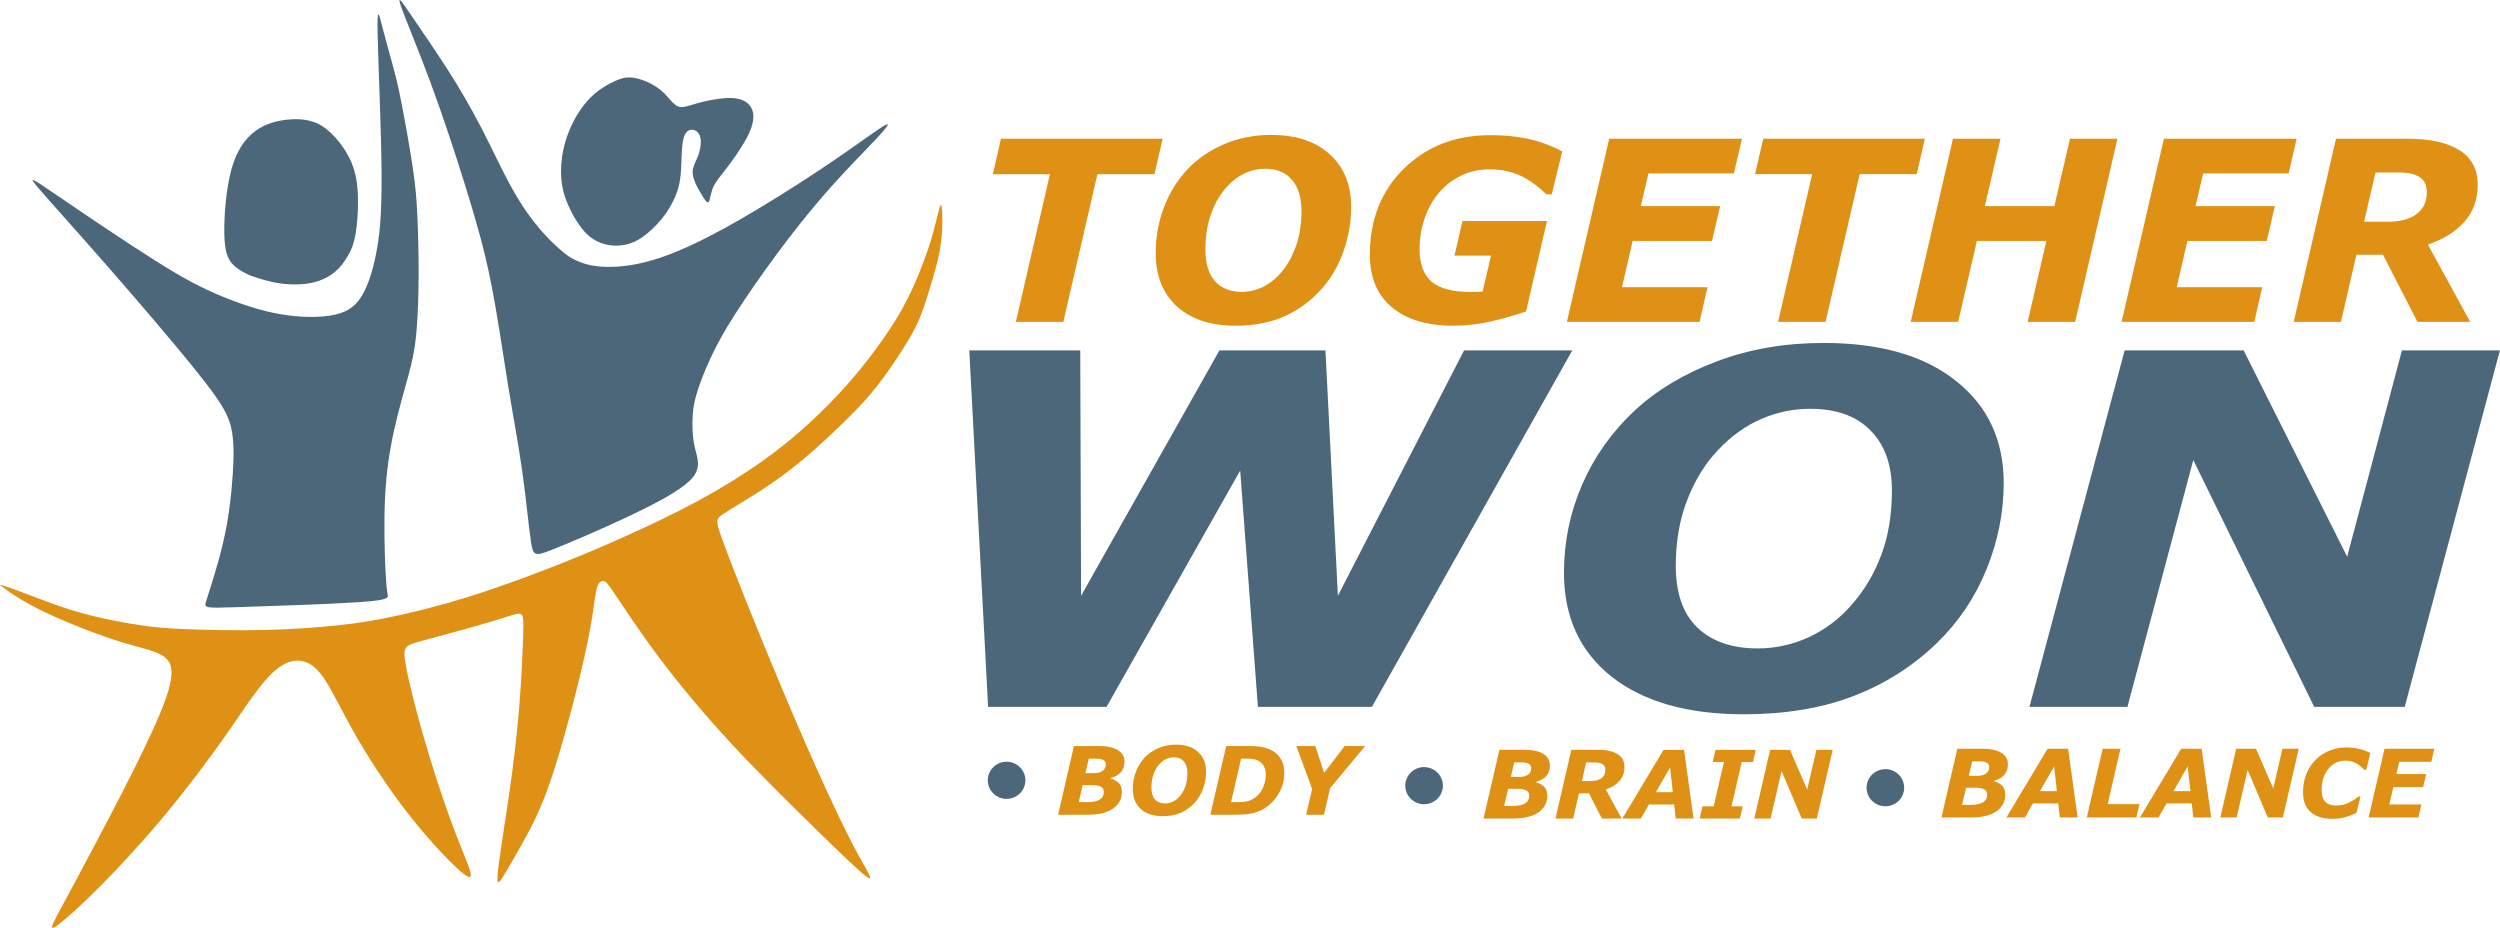
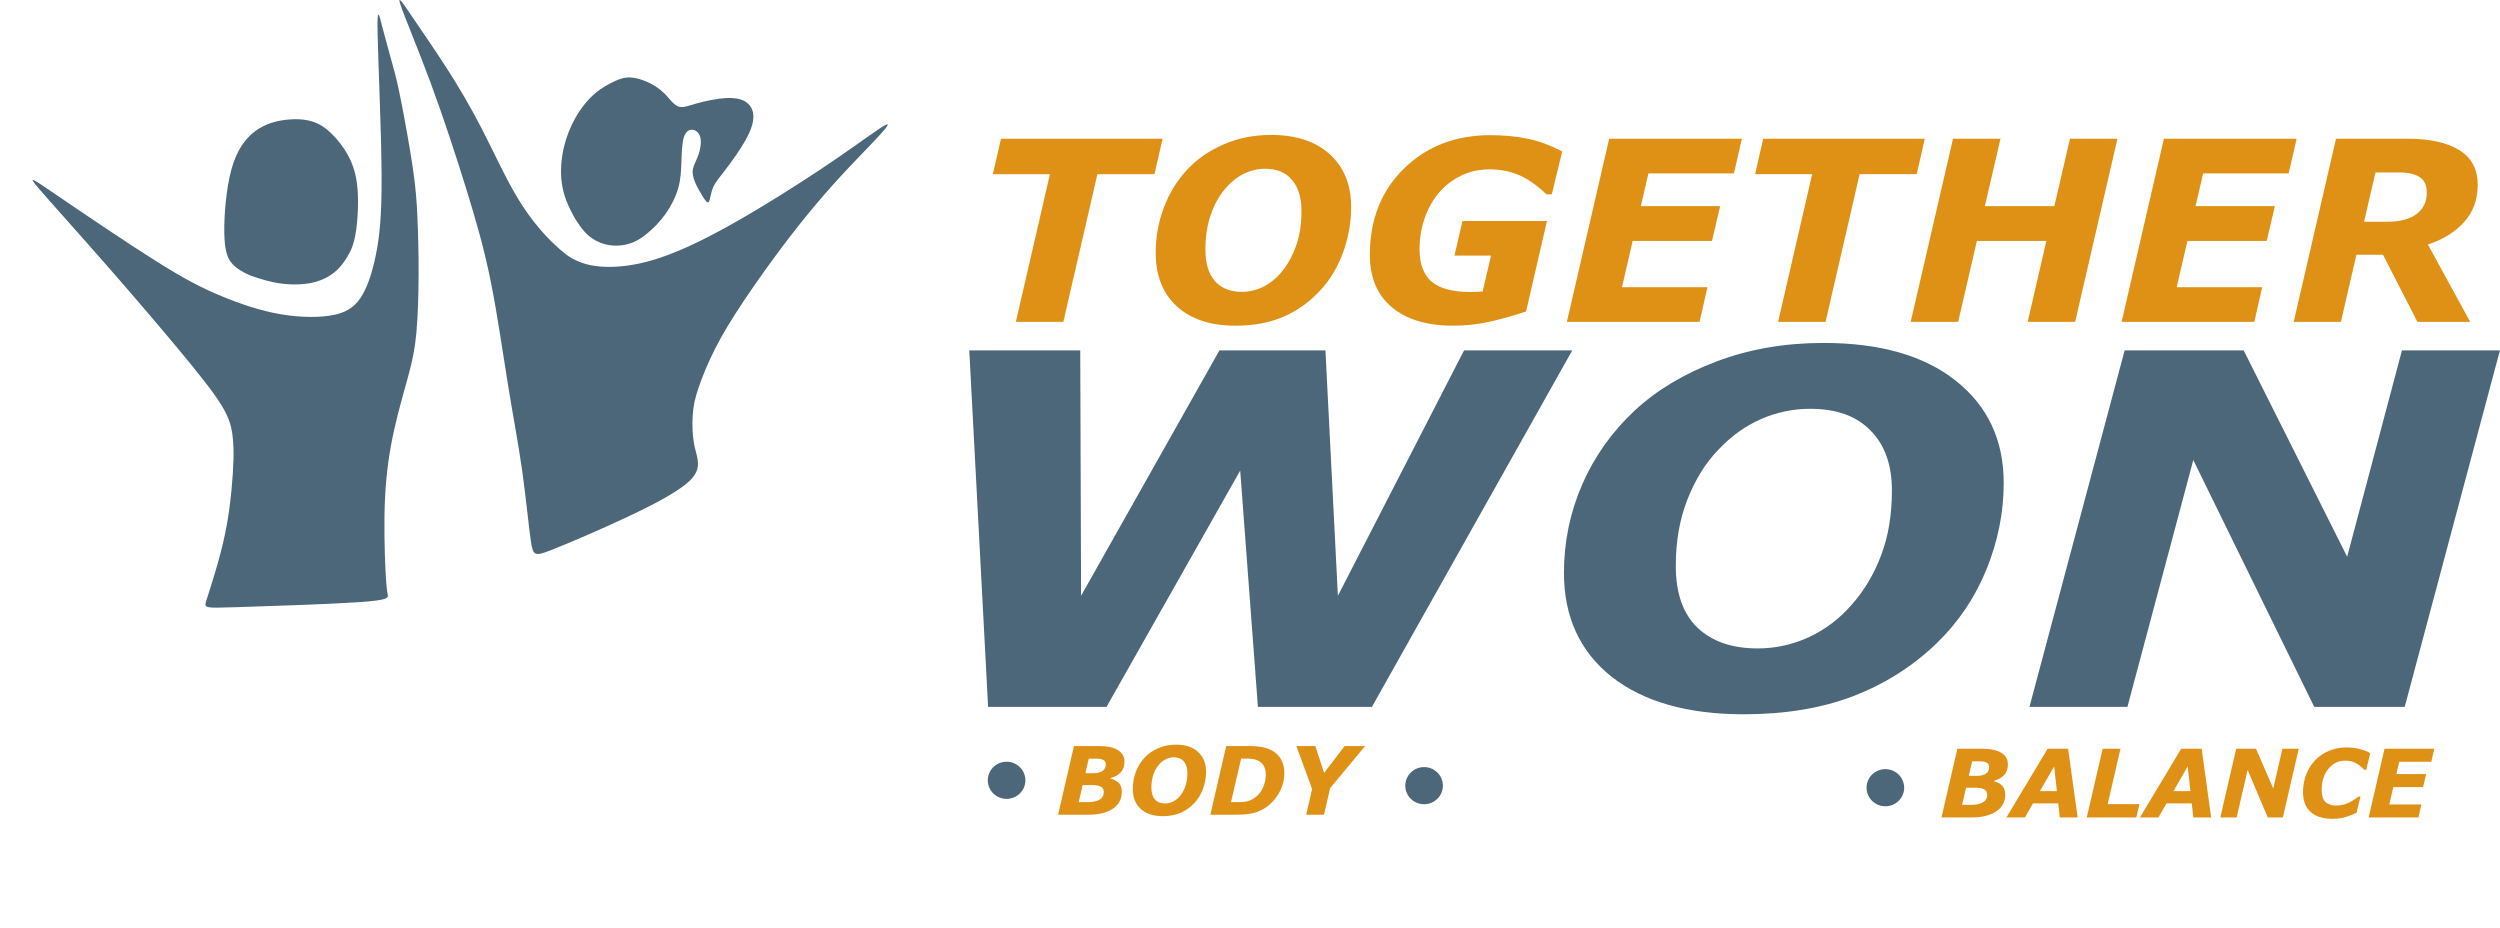
<svg xmlns="http://www.w3.org/2000/svg" xmlns:ns1="http://www.inkscape.org/namespaces/inkscape" xmlns:ns2="http://sodipodi.sourceforge.net/DTD/sodipodi-0.dtd" width="224.073mm" height="83.163mm" viewBox="0 0 224.073 83.163" version="1.1" id="svg1" xml:space="preserve" ns1:version="1.4 (e7c3feb1, 2024-10-09)" ns2:docname="togetherwonlogo3-5.svg" ns1:export-filename="togetherwonlogo3-6-3.svg" ns1:export-xdpi="96" ns1:export-ydpi="96">
  <ns2:namedview id="namedview1" pagecolor="#ffffff" bordercolor="#000000" borderopacity="0.25" ns1:showpageshadow="2" ns1:pageopacity="0.0" ns1:pagecheckerboard="0" ns1:deskcolor="#d1d1d1" ns1:document-units="mm" ns1:zoom="0.87303885" ns1:cx="387.15345" ns1:cy="158.06857" ns1:window-width="1472" ns1:window-height="773" ns1:window-x="-1" ns1:window-y="37" ns1:window-maximized="0" ns1:current-layer="layer1" />
  <defs id="defs1">
    <ns1:path-effect effect="bspline" id="path-effect10" is_visible="true" lpeversion="1.3" weight="33.333" steps="2" helper_size="0" apply_no_weight="true" apply_with_weight="true" only_selected="false" uniform="false" />
    <ns1:path-effect effect="bspline" id="path-effect9" is_visible="true" lpeversion="1.3" weight="33.333" steps="2" helper_size="0" apply_no_weight="true" apply_with_weight="true" only_selected="false" uniform="false" />
    <ns1:path-effect effect="bspline" id="path-effect7" is_visible="true" lpeversion="1.3" weight="33.333" steps="2" helper_size="0" apply_no_weight="true" apply_with_weight="true" only_selected="false" uniform="false" />
    <ns1:path-effect effect="bspline" id="path-effect6" is_visible="true" lpeversion="1.3" weight="33.333" steps="2" helper_size="0" apply_no_weight="true" apply_with_weight="true" only_selected="false" uniform="false" />
    <ns1:path-effect effect="bspline" id="path-effect5" is_visible="true" lpeversion="1.3" weight="33.333" steps="2" helper_size="0" apply_no_weight="true" apply_with_weight="true" only_selected="false" uniform="false" />
    <ns1:path-effect effect="bspline" id="path-effect4" is_visible="true" lpeversion="1.3" weight="33.333" steps="2" helper_size="0" apply_no_weight="true" apply_with_weight="true" only_selected="false" uniform="false" />
    <ns1:path-effect effect="bspline" id="path-effect3" is_visible="true" lpeversion="1.3" weight="33.333" steps="2" helper_size="0" apply_no_weight="true" apply_with_weight="true" only_selected="false" uniform="false" />
    <ns1:path-effect effect="bspline" id="path-effect2" is_visible="true" lpeversion="1.3" weight="33.333" steps="2" helper_size="0" apply_no_weight="true" apply_with_weight="true" only_selected="false" uniform="false" />
    <ns1:path-effect effect="bspline" id="path-effect1" is_visible="true" lpeversion="1.3" weight="33.333" steps="2" helper_size="0" apply_no_weight="true" apply_with_weight="true" only_selected="false" uniform="false" />
  </defs>
  <g ns1:label="Layer 1" ns1:groupmode="layer" id="layer1" transform="translate(3.18,-28.772)">
    <path style="fill:#de9115;fill-opacity:1;stroke-width:0.265" d="M 87.109,61.88 89.964,48.487" id="path8" />
    <g id="g15" ns1:export-filename="g15.svg" ns1:export-xdpi="96" ns1:export-ydpi="96">
      <g id="g13">
        <path style="fill:#4c667a;stroke-width:0.265" d="m 15.581,82.358 c 0.227,-0.711 0.681,-2.134 1.031,-3.377 0.351,-1.243 0.598,-2.305 0.789,-3.362 0.191,-1.057 0.325,-2.109 0.423,-3.119 0.098,-1.011 0.16,-1.98 0.18,-2.748 0.021,-0.768 -10e-7,-1.335 -0.062,-1.954 -0.062,-0.619 -0.165,-1.289 -0.608,-2.191 -0.443,-0.902 -1.227,-2.037 -3.114,-4.357 C 12.333,58.93 9.343,55.424 6.656,52.357 3.97,49.289 1.588,46.659 0.562,45.458 c -1.026,-1.201 -0.696,-0.974 1.469,0.5 2.165,1.475 6.166,4.197 8.93,5.939 2.764,1.743 4.29,2.506 5.955,3.197 1.665,0.691 3.47,1.31 5.3,1.624 1.83,0.315 3.686,0.325 4.939,0.031 1.253,-0.294 1.902,-0.892 2.418,-1.789 0.516,-0.897 0.897,-2.093 1.201,-3.599 0.304,-1.506 0.531,-3.32 0.505,-7.239 -0.026,-3.918 -0.304,-9.94 -0.356,-12.539 -0.052,-2.598 0.124,-1.774 0.407,-0.67 0.284,1.103 0.675,2.485 0.959,3.527 0.284,1.041 0.459,1.743 0.768,3.32 0.309,1.578 0.753,4.032 1.016,5.811 0.263,1.779 0.345,2.882 0.412,4.341 0.067,1.459 0.119,3.274 0.113,5.171 -0.005,1.897 -0.067,3.877 -0.206,5.357 -0.139,1.48 -0.356,2.459 -0.722,3.815 -0.366,1.356 -0.882,3.088 -1.284,4.919 -0.402,1.83 -0.691,3.759 -0.799,6.017 -0.108,2.258 -0.036,4.846 0.036,6.362 0.072,1.516 0.144,1.959 0.201,2.279 0.057,0.32 0.098,0.516 -2.65,0.701 -2.748,0.186 -8.285,0.361 -11.054,0.449 -2.769,0.088 -2.769,0.088 -2.542,-0.624 z" id="path2" transform="translate(-0.258,0.216)" />
        <path style="fill:#4c667a;stroke-width:0.265" d="m 18.917,53.443 c -0.291,-0.145 -0.872,-0.436 -1.289,-0.91 -0.417,-0.474 -0.67,-1.131 -0.701,-2.691 -0.032,-1.56 0.158,-4.023 0.644,-5.773 0.486,-1.75 1.27,-2.785 2.154,-3.43 0.884,-0.644 1.87,-0.897 2.748,-0.998 0.878,-0.101 1.649,-0.051 2.299,0.145 0.651,0.196 1.181,0.537 1.724,1.055 0.543,0.518 1.099,1.213 1.529,2.009 0.43,0.796 0.733,1.693 0.84,2.956 0.107,1.263 0.019,2.893 -0.158,3.973 -0.177,1.08 -0.442,1.611 -0.733,2.103 -0.291,0.493 -0.606,0.947 -1.099,1.364 -0.493,0.417 -1.162,0.796 -2.034,0.992 -0.872,0.196 -1.945,0.208 -2.918,0.069 -0.973,-0.139 -1.844,-0.43 -2.28,-0.575 -0.436,-0.145 -0.436,-0.145 -0.726,-0.291 z" id="path3" transform="translate(-0.002,-0.135)" />
        <path style="fill:#4c667a;stroke-width:0.265" d="m 43.845,77.767 c -0.197,-1.298 -0.434,-3.859 -0.781,-6.319 -0.346,-2.46 -0.803,-4.82 -1.272,-7.71 -0.469,-2.89 -0.952,-6.311 -1.539,-9.236 -0.588,-2.925 -1.281,-5.355 -2.197,-8.315 -0.917,-2.96 -2.057,-6.451 -3.228,-9.609 -1.171,-3.158 -2.373,-5.982 -2.684,-6.947 -0.311,-0.965 0.268,-0.07 1.127,1.197 0.86,1.267 2,2.908 3.07,4.578 1.07,1.671 2.07,3.372 3.035,5.236 0.965,1.864 1.895,3.89 2.785,5.486 0.89,1.596 1.741,2.763 2.513,3.662 0.772,0.899 1.465,1.531 1.947,1.938 0.482,0.408 0.754,0.592 1.206,0.807 0.452,0.215 1.083,0.46 2.035,0.561 0.952,0.101 2.223,0.057 3.64,-0.241 1.417,-0.298 2.978,-0.851 4.776,-1.688 1.798,-0.838 3.833,-1.96 6.091,-3.32 2.259,-1.36 4.741,-2.956 6.841,-4.394 2.101,-1.438 3.82,-2.719 4.39,-3.017 0.57,-0.298 -0.009,0.386 -0.947,1.381 -0.939,0.996 -2.237,2.302 -3.583,3.793 -1.346,1.491 -2.741,3.166 -4.162,5.021 -1.421,1.855 -2.868,3.89 -3.991,5.57 -1.123,1.68 -1.921,3.004 -2.57,4.285 -0.649,1.281 -1.149,2.517 -1.474,3.473 -0.325,0.956 -0.474,1.631 -0.531,2.504 -0.057,0.873 -0.022,1.943 0.197,2.894 0.219,0.952 0.623,1.785 -0.311,2.798 -0.934,1.013 -3.206,2.206 -5.741,3.399 -2.535,1.193 -5.333,2.386 -6.811,2.965 -1.478,0.579 -1.636,0.544 -1.833,-0.754 z" id="path4" transform="translate(0.563,-0.453)" />
        <path style="fill:#4c667a;stroke-width:0.265" d="m 48.376,48.081 c -0.129,-0.242 -0.388,-0.725 -0.607,-1.292 -0.219,-0.567 -0.399,-1.219 -0.461,-2.011 -0.062,-0.792 -0.006,-1.725 0.208,-2.674 0.213,-0.949 0.584,-1.915 1.067,-2.769 0.483,-0.854 1.079,-1.595 1.725,-2.151 0.646,-0.556 1.343,-0.927 1.871,-1.157 0.528,-0.23 0.888,-0.32 1.326,-0.298 0.438,0.022 0.955,0.157 1.489,0.393 0.534,0.236 1.084,0.573 1.539,1.022 0.455,0.449 0.815,1.011 1.241,1.18 0.427,0.169 0.921,-0.056 1.696,-0.275 0.775,-0.219 1.831,-0.433 2.646,-0.472 0.815,-0.039 1.387,0.095 1.786,0.382 0.399,0.286 0.624,0.725 0.624,1.286 -2e-6,0.562 -0.225,1.247 -0.702,2.101 -0.477,0.854 -1.208,1.876 -1.764,2.601 -0.556,0.725 -0.938,1.152 -1.152,1.657 -0.213,0.506 -0.258,1.09 -0.371,1.264 -0.112,0.174 -0.292,-0.062 -0.528,-0.433 -0.236,-0.371 -0.528,-0.876 -0.713,-1.32 -0.185,-0.444 -0.264,-0.826 -0.18,-1.213 0.084,-0.388 0.331,-0.781 0.5,-1.281 0.169,-0.5 0.258,-1.107 0.152,-1.528 -0.107,-0.421 -0.41,-0.657 -0.713,-0.68 -0.303,-0.022 -0.607,0.169 -0.77,0.708 -0.163,0.539 -0.185,1.427 -0.213,2.23 -0.028,0.803 -0.062,1.522 -0.281,2.292 -0.219,0.77 -0.624,1.59 -1.129,2.303 -0.506,0.713 -1.112,1.32 -1.657,1.769 -0.545,0.449 -1.028,0.741 -1.601,0.916 -0.573,0.174 -1.236,0.23 -1.882,0.112 -0.646,-0.118 -1.275,-0.41 -1.775,-0.843 -0.5,-0.433 -0.871,-1.005 -1.056,-1.292 -0.185,-0.286 -0.185,-0.286 -0.315,-0.528 z" id="path5" transform="translate(-0.181,-0.015)" />
-         <path style="fill:#de9115;fill-opacity:1;stroke-width:0.265" d="m -2.811,81.435 c 0.512,0.372 1.535,1.116 3.527,2.071 1.991,0.956 4.95,2.123 7.205,2.795 2.255,0.672 3.806,0.848 4.122,2.075 0.316,1.228 -0.604,3.507 -1.671,5.838 -1.068,2.331 -2.283,4.714 -3.63,7.297 -1.347,2.583 -2.827,5.366 -3.802,7.173 -0.976,1.807 -1.447,2.639 -1.531,2.971 -0.084,0.332 0.22,0.164 0.956,-0.444 0.736,-0.608 1.903,-1.655 3.507,-3.279 1.603,-1.623 3.642,-3.822 5.646,-6.229 2.003,-2.407 3.97,-5.022 5.626,-7.397 1.655,-2.375 2.999,-4.51 4.294,-5.594 1.295,-1.084 2.543,-1.116 3.583,-0.152 1.04,0.964 1.871,2.923 3.203,5.322 1.331,2.399 3.163,5.238 5.11,7.729 1.947,2.491 4.01,4.634 4.938,5.354 0.928,0.72 0.72,0.016 0.348,-0.956 -0.372,-0.972 -0.908,-2.211 -1.603,-4.134 -0.696,-1.923 -1.551,-4.53 -2.315,-7.181 -0.764,-2.651 -1.435,-5.346 -1.651,-6.733 -0.216,-1.387 0.024,-1.467 1.583,-1.891 1.559,-0.424 4.438,-1.191 6.161,-1.707 1.723,-0.516 2.291,-0.78 2.579,-0.684 0.288,0.096 0.296,0.552 0.248,2.011 -0.048,1.459 -0.152,3.922 -0.36,6.453 -0.208,2.531 -0.52,5.13 -0.928,7.929 -0.408,2.799 -0.912,5.798 -1,6.997 -0.088,1.2 0.24,0.6 0.904,-0.536 0.664,-1.136 1.663,-2.807 2.467,-4.494 0.804,-1.687 1.411,-3.391 2.079,-5.614 0.668,-2.223 1.395,-4.966 1.927,-7.169 0.532,-2.203 0.868,-3.866 1.08,-5.186 0.212,-1.319 0.3,-2.295 0.468,-2.807 0.168,-0.512 0.416,-0.56 0.604,-0.52 0.188,0.04 0.316,0.168 1.06,1.275 0.744,1.108 2.103,3.195 3.878,5.562 1.775,2.367 3.966,5.014 6.525,7.773 2.559,2.759 5.486,5.63 7.693,7.781 2.207,2.151 3.694,3.583 4.318,4.054 0.624,0.472 0.384,-0.016 0.02,-0.668 -0.364,-0.652 -0.852,-1.467 -1.731,-3.231 -0.88,-1.763 -2.151,-4.474 -3.623,-7.833 -1.471,-3.359 -3.143,-7.365 -4.542,-10.808 -1.399,-3.443 -2.527,-6.321 -3.063,-7.837 -0.536,-1.515 -0.48,-1.667 0.176,-2.103 0.656,-0.436 1.911,-1.156 3.191,-1.979 1.279,-0.824 2.583,-1.751 3.982,-2.923 1.399,-1.172 2.895,-2.587 4.002,-3.686 1.108,-1.1 1.827,-1.883 2.587,-2.855 0.76,-0.972 1.559,-2.131 2.203,-3.135 0.644,-1.004 1.132,-1.851 1.495,-2.659 0.364,-0.808 0.604,-1.575 0.876,-2.451 0.272,-0.876 0.576,-1.859 0.808,-2.783 0.232,-0.924 0.392,-1.787 0.452,-2.859 0.06,-1.072 0.02,-2.351 -0.108,-2.351 -0.128,1.3e-5 -0.344,1.279 -0.768,2.755 -0.424,1.475 -1.056,3.147 -1.699,4.57 -0.644,1.423 -1.299,2.599 -2.219,3.974 -0.92,1.375 -2.103,2.951 -3.351,4.398 -1.247,1.447 -2.559,2.767 -3.87,3.962 -1.311,1.196 -2.623,2.267 -4.226,3.395 -1.603,1.128 -3.499,2.311 -5.61,3.455 -2.111,1.144 -4.438,2.247 -6.657,3.243 -2.219,0.996 -4.33,1.883 -6.721,2.811 -2.391,0.928 -5.062,1.895 -7.513,2.651 -2.451,0.756 -4.682,1.299 -6.477,1.679 -1.795,0.38 -3.155,0.596 -4.982,0.788 -1.827,0.192 -4.122,0.36 -6.569,0.416 -2.447,0.056 -5.046,10e-7 -6.877,-0.072 -1.831,-0.072 -2.895,-0.16 -4.234,-0.36 C 7.945,84.494 6.329,84.182 4.97,83.846 3.61,83.51 2.507,83.15 1.291,82.71 0.076,82.271 -1.252,81.751 -2.039,81.463 c -0.788,-0.288 -1.036,-0.344 -1.16,-0.372 -0.124,-0.028 -0.124,-0.028 0.388,0.344 z" id="path6" transform="translate(0.087,0.114)" />
      </g>
      <g id="g14" transform="translate(1.212,-3.637)">
-         <path d="m 134.529,101.009 q 0,0.562 -0.31,0.93 -0.306,0.364 -0.938,0.55 l -0.008,0.033 q 0.5,0.145 0.757,0.418 0.26,0.273 0.26,0.769 0,0.972 -0.798,1.517 -0.794,0.546 -2.249,0.546 h -2.667 l 1.422,-6.156 h 2.245 q 1.112,0 1.699,0.368 0.587,0.364 0.587,1.025 z m -1.678,0.252 q 0,-0.273 -0.215,-0.393 -0.215,-0.124 -0.595,-0.124 h -0.715 l -0.302,1.302 h 0.723 q 0.521,0 0.81,-0.198 0.294,-0.203 0.294,-0.587 z m -0.178,2.489 q 0,-0.339 -0.256,-0.488 -0.256,-0.153 -0.806,-0.153 h -0.831 l -0.356,1.534 h 0.802 q 0.695,0 1.071,-0.227 0.376,-0.227 0.376,-0.666 z m 8.537,-2.584 q 0,0.74 -0.451,1.244 -0.451,0.504 -1.224,0.761 l 1.422,2.6 h -1.774 l -1.158,-2.257 h -0.893 l -0.521,2.257 h -1.587 l 1.422,-6.156 h 2.402 q 1.129,0 1.745,0.384 0.616,0.38 0.616,1.166 z m -1.712,0.265 q 0,-0.372 -0.24,-0.525 -0.236,-0.157 -0.699,-0.157 h -0.785 l -0.384,1.658 h 0.781 q 0.633,0 0.98,-0.256 0.347,-0.26 0.347,-0.719 z m 7.904,4.341 h -1.6 l -0.141,-1.257 h -2.265 l -0.719,1.257 h -1.658 l 3.692,-6.156 h 1.836 z m -1.86,-2.361 -0.248,-2.212 -1.269,2.212 z m 6.011,2.361 h -3.605 l 0.252,-1.091 h 1.005 l 0.918,-3.973 h -1.005 l 0.252,-1.091 h 3.605 l -0.252,1.091 h -1.005 l -0.918,3.973 h 1.005 z m 6.896,0 h -1.352 l -1.807,-4.262 -0.984,4.262 h -1.463 l 1.422,-6.156 h 1.778 l 1.546,3.564 0.819,-3.564 h 1.463 z" id="text10-81" style="font-style:italic;font-weight:bold;font-size:8.467px;font-family:Sans;-inkscape-font-specification:'Sans, Bold Italic';fill:#de9115;stroke-width:0.265" ns1:transform-center-x="-8.2928398" ns1:transform-center-y="-42.155269" aria-label="BRAIN" />
        <path d="m 96.397,100.671 q 0,0.562 -0.31,0.93 -0.306,0.364 -0.938,0.55 l -0.008,0.033 q 0.5,0.145 0.757,0.418 0.26,0.273 0.26,0.769 0,0.972 -0.798,1.517 -0.794,0.546 -2.249,0.546 h -2.667 l 1.422,-6.156 h 2.245 q 1.112,0 1.699,0.368 0.587,0.364 0.587,1.025 z m -1.678,0.252 q 0,-0.273 -0.215,-0.393 -0.215,-0.124 -0.595,-0.124 h -0.715 l -0.302,1.302 h 0.723 q 0.521,0 0.81,-0.198 0.294,-0.203 0.294,-0.587 z m -0.178,2.489 q 0,-0.339 -0.256,-0.488 -0.256,-0.153 -0.806,-0.153 H 92.648 l -0.356,1.534 h 0.802 q 0.695,0 1.071,-0.227 0.376,-0.227 0.376,-0.666 z m 9.165,-1.844 q 0,0.757 -0.256,1.488 -0.256,0.732 -0.744,1.277 -0.533,0.595 -1.244,0.914 -0.711,0.314 -1.637,0.314 -1.261,0 -1.976,-0.649 -0.711,-0.653 -0.711,-1.794 0,-0.802 0.273,-1.525 0.273,-0.723 0.781,-1.273 0.496,-0.533 1.228,-0.852 0.732,-0.318 1.596,-0.318 1.265,0 1.976,0.653 0.715,0.653 0.715,1.765 z m -2.27,2.1 q 0.281,-0.368 0.438,-0.852 0.161,-0.488 0.161,-1.12 0,-0.661 -0.318,-1.034 -0.314,-0.376 -0.901,-0.376 -0.384,0 -0.736,0.178 -0.347,0.174 -0.641,0.533 -0.285,0.343 -0.459,0.856 -0.174,0.508 -0.174,1.145 0,0.707 0.322,1.067 0.327,0.36 0.901,0.36 0.397,0 0.765,-0.194 0.368,-0.198 0.641,-0.562 z m 9.285,-1.989 q 0,1.046 -0.55,1.931 -0.55,0.885 -1.41,1.356 -0.521,0.281 -1.087,0.376 -0.566,0.091 -1.356,0.091 h -2.228 l 1.422,-6.156 h 1.993 q 0.881,0 1.418,0.136 0.537,0.136 0.868,0.368 0.455,0.314 0.69,0.785 0.24,0.467 0.24,1.112 z m -1.662,0.145 q 0,-0.422 -0.157,-0.723 -0.157,-0.306 -0.48,-0.492 -0.149,-0.083 -0.306,-0.124 -0.153,-0.045 -0.351,-0.066 -0.19,-0.017 -0.434,-0.017 -0.244,0 -0.426,0 h -0.054 l -0.909,3.903 h 0.145 q 0.24,0 0.513,0 0.273,0 0.442,-0.021 0.219,-0.021 0.393,-0.066 0.178,-0.045 0.389,-0.153 0.595,-0.306 0.914,-0.914 0.322,-0.608 0.322,-1.327 z m 8.905,-2.547 -3.138,3.774 -0.55,2.381 h -1.596 l 0.533,-2.307 -1.414,-3.849 h 1.699 l 0.79,2.41 1.84,-2.41 z" id="text10-81-6" style="font-style:italic;font-weight:bold;font-size:8.467px;font-family:Sans;-inkscape-font-specification:'Sans, Bold Italic';fill:#de9115;stroke-width:0.265" ns1:transform-center-x="-8.2928398" ns1:transform-center-y="-42.155269" aria-label="BODY" />
        <path d="m 175.575,100.913 q 0,0.562 -0.31,0.93 -0.306,0.364 -0.938,0.55 l -0.008,0.033 q 0.5,0.145 0.757,0.418 0.26,0.273 0.26,0.769 0,0.972 -0.798,1.517 -0.794,0.546 -2.249,0.546 h -2.667 l 1.422,-6.156 h 2.245 q 1.112,0 1.699,0.368 0.587,0.364 0.587,1.025 z m -1.678,0.252 q 0,-0.273 -0.215,-0.393 -0.215,-0.124 -0.595,-0.124 h -0.715 l -0.302,1.302 h 0.723 q 0.521,0 0.81,-0.198 0.294,-0.203 0.294,-0.587 z m -0.178,2.489 q 0,-0.339 -0.256,-0.488 -0.256,-0.153 -0.806,-0.153 h -0.831 l -0.356,1.534 h 0.802 q 0.695,0 1.071,-0.227 0.376,-0.227 0.376,-0.666 z m 8.107,2.022 h -1.6 l -0.141,-1.257 h -2.265 l -0.719,1.257 h -1.658 l 3.692,-6.156 h 1.836 z m -1.86,-2.361 -0.248,-2.212 -1.269,2.212 z m 7.123,2.361 h -4.444 l 1.422,-6.156 h 1.596 l -1.145,4.965 h 2.848 z m 6.706,0 h -1.6 l -0.141,-1.257 h -2.265 l -0.719,1.257 h -1.658 l 3.692,-6.156 h 1.836 z m -1.86,-2.361 -0.248,-2.212 -1.269,2.212 z m 8.285,2.361 h -1.352 l -1.807,-4.262 -0.984,4.262 h -1.463 l 1.422,-6.156 h 1.778 l 1.546,3.564 0.819,-3.564 h 1.463 z m 4.411,0.12 q -1.248,0 -1.926,-0.612 -0.678,-0.616 -0.678,-1.761 0,-0.905 0.298,-1.641 0.302,-0.736 0.827,-1.273 0.513,-0.521 1.228,-0.814 0.719,-0.294 1.509,-0.294 0.637,0 1.182,0.132 0.546,0.128 0.984,0.38 l -0.364,1.492 h -0.182 q -0.393,-0.422 -0.781,-0.62 -0.389,-0.198 -0.914,-0.198 -0.922,0 -1.521,0.74 -0.595,0.74 -0.595,1.885 0,0.736 0.331,1.067 0.331,0.331 0.967,0.331 0.571,0 1.071,-0.227 0.5,-0.232 0.947,-0.587 h 0.165 l -0.36,1.472 q -0.186,0.074 -0.434,0.182 -0.248,0.103 -0.475,0.17 -0.298,0.087 -0.558,0.132 -0.256,0.045 -0.719,0.045 z m 9.161,-6.276 -0.269,1.166 h -2.873 l -0.256,1.1 h 2.667 l -0.273,1.17 h -2.667 l -0.36,1.554 h 2.873 l -0.265,1.166 h -4.461 l 1.422,-6.156 z" id="text10-81-6-4" style="font-style:italic;font-weight:bold;font-size:8.467px;font-family:Sans;-inkscape-font-specification:'Sans, Bold Italic';fill:#de9115;stroke-width:0.265" ns1:transform-center-x="-8.2928398" ns1:transform-center-y="-42.155269" aria-label="BALANCE" />
        <g id="g12">
          <path d="M 99.083,48.02 H 93.967 l -3.054,13.24 h -4.255 l 3.054,-13.24 h -5.115 l 0.728,-3.175 h 14.486 z m 17.628,2.932 q 0,2.017 -0.684,3.969 -0.684,1.951 -1.984,3.407 -1.422,1.588 -3.318,2.436 -1.896,0.838 -4.366,0.838 -3.362,0 -5.27,-1.731 -1.896,-1.742 -1.896,-4.785 0,-2.139 0.728,-4.068 0.728,-1.929 2.084,-3.395 1.323,-1.422 3.274,-2.271 1.951,-0.849 4.255,-0.849 3.373,0 5.27,1.742 1.907,1.742 1.907,4.707 z m -6.052,5.6 q 0.75,-0.981 1.169,-2.271 0.43,-1.301 0.43,-2.988 0,-1.764 -0.849,-2.756 -0.838,-1.003 -2.403,-1.003 -1.025,0 -1.962,0.474 -0.926,0.463 -1.709,1.422 -0.761,0.915 -1.224,2.282 -0.463,1.356 -0.463,3.054 0,1.885 0.86,2.844 0.871,0.959 2.403,0.959 1.058,0 2.039,-0.518 0.981,-0.529 1.709,-1.499 z m 15.18,5.049 q -3.495,0 -5.479,-1.654 -1.973,-1.654 -1.973,-4.696 0,-4.74 3.054,-7.728 3.054,-2.999 7.75,-2.999 1.775,0 3.285,0.309 1.521,0.298 3.153,1.147 l -0.937,3.847 h -0.474 q -1.323,-1.257 -2.503,-1.742 -1.18,-0.496 -2.602,-0.496 -1.444,0 -2.613,0.595 -1.169,0.584 -1.995,1.588 -0.783,0.948 -1.224,2.249 -0.441,1.301 -0.441,2.723 0,1.973 1.08,2.91 1.08,0.926 3.517,0.926 0.243,0 0.529,-0.011 0.287,-0.011 0.529,-0.033 l 0.75,-3.219 h -3.274 l 0.717,-3.098 h 7.574 l -1.874,8.103 q -1.466,0.507 -3.131,0.893 -1.654,0.386 -3.418,0.386 z m 25.896,-16.757 -0.717,3.109 h -7.662 l -0.684,2.932 h 7.111 l -0.728,3.12 h -7.111 l -0.959,4.145 h 7.662 l -0.706,3.109 h -11.895 l 3.792,-16.415 z m 15.666,3.175 h -5.115 l -3.054,13.24 h -4.255 l 3.054,-13.24 h -5.115 l 0.728,-3.175 h 14.486 z m 17.992,-3.175 -3.792,16.415 h -4.255 l 1.676,-7.254 h -6.229 l -1.676,7.254 h -4.255 l 3.792,-16.415 h 4.255 l -1.4,6.041 h 6.229 l 1.4,-6.041 z m 16.062,0 -0.717,3.109 h -7.662 l -0.684,2.932 h 7.111 l -0.728,3.12 h -7.111 l -0.959,4.145 h 7.662 l -0.706,3.109 h -11.895 l 3.792,-16.415 z m 16.228,4.134 q 0,1.973 -1.202,3.318 -1.202,1.345 -3.263,2.028 l 3.792,6.934 h -4.729 l -3.087,-6.019 h -2.381 l -1.389,6.019 h -4.233 l 3.792,-16.415 h 6.405 q 3.01,0 4.652,1.025 1.643,1.014 1.643,3.109 z m -4.564,0.706 q 0,-0.992 -0.639,-1.4 -0.628,-0.419 -1.863,-0.419 h -2.095 l -1.025,4.421 h 2.084 q 1.687,0 2.613,-0.684 0.926,-0.695 0.926,-1.918 z" id="text10" style="font-style:italic;font-weight:bold;font-size:22.578px;font-family:Sans;-inkscape-font-specification:'Sans, Bold Italic';fill:#de9115;stroke-width:0.265" ns1:transform-center-x="-8.2928398" ns1:transform-center-y="-42.155269" aria-label="TOGETHER" />
          <path d="m 127.005,68.616 -16.705,34.356 h -9.506 L 99.317,80.199 88.173,102.972 h -9.875 l -1.569,-34.356 h 9.252 l 0.069,23.65 11.537,-23.65 h 8.837 l 1.038,23.65 10.521,-23.65 z m 35.971,12.783 q 0,4.222 -1.431,8.306 -1.431,4.084 -4.153,7.13 -2.976,3.323 -6.945,5.099 -3.969,1.754 -9.137,1.754 -7.037,0 -11.029,-3.623 -3.969,-3.646 -3.969,-10.014 0,-4.476 1.523,-8.514 1.523,-4.038 4.361,-7.107 2.769,-2.976 6.853,-4.753 4.084,-1.777 8.906,-1.777 7.06,0 11.029,3.646 3.992,3.646 3.992,9.852 z m -12.667,11.721 q 1.569,-2.054 2.446,-4.753 0.9,-2.723 0.9,-6.253 0,-3.692 -1.777,-5.768 -1.754,-2.1 -5.03,-2.1 -2.146,0 -4.107,0.992 -1.938,0.969 -3.576,2.976 -1.592,1.915 -2.561,4.776 -0.969,2.838 -0.969,6.391 0,3.946 1.8,5.953 1.823,2.007 5.03,2.007 2.215,0 4.269,-1.084 2.054,-1.108 3.576,-3.138 z m 46.101,9.852 h -7.545 l -10.083,-23.789 -5.491,23.789 h -8.168 l 7.937,-34.356 h 9.922 l 8.629,19.889 4.569,-19.889 h 8.168 z" id="text10-8" style="font-style:italic;font-weight:bold;font-size:47.254px;font-family:Sans;-inkscape-font-specification:'Sans, Bold Italic';fill:#4c667a;stroke-width:0.246" ns1:transform-center-x="-8.2927981" ns1:transform-center-y="-36.476027" transform="scale(1.075,0.93)" aria-label="WON" />
        </g>
        <path id="path12-0" style="fill:#4c667a;stroke-width:0.16" ns1:transform-center-x="-19.656346" ns1:transform-center-y="-2.6596325" d="m 87.512,102.347 a 1.684,1.663 0 0 1 -1.684,1.663 1.684,1.663 0 0 1 -1.684,-1.663 1.684,1.663 0 0 1 1.684,-1.663 1.684,1.663 0 0 1 1.684,1.663 z" />
        <path id="path12-0-7" style="fill:#4c667a;stroke-width:0.16" d="m 166.276,103.011 a 1.684,1.663 0 0 1 -1.684,1.663 1.684,1.663 0 0 1 -1.684,-1.663 1.684,1.663 0 0 1 1.684,-1.663 1.684,1.663 0 0 1 1.684,1.663 z" />
        <path id="path12-0-5" style="fill:#4c667a;stroke-width:0.16" d="m 124.932,102.827 a 1.684,1.663 0 0 1 -1.684,1.663 1.684,1.663 0 0 1 -1.684,-1.663 1.684,1.663 0 0 1 1.684,-1.663 1.684,1.663 0 0 1 1.684,1.663 z" />
      </g>
    </g>
  </g>
</svg>